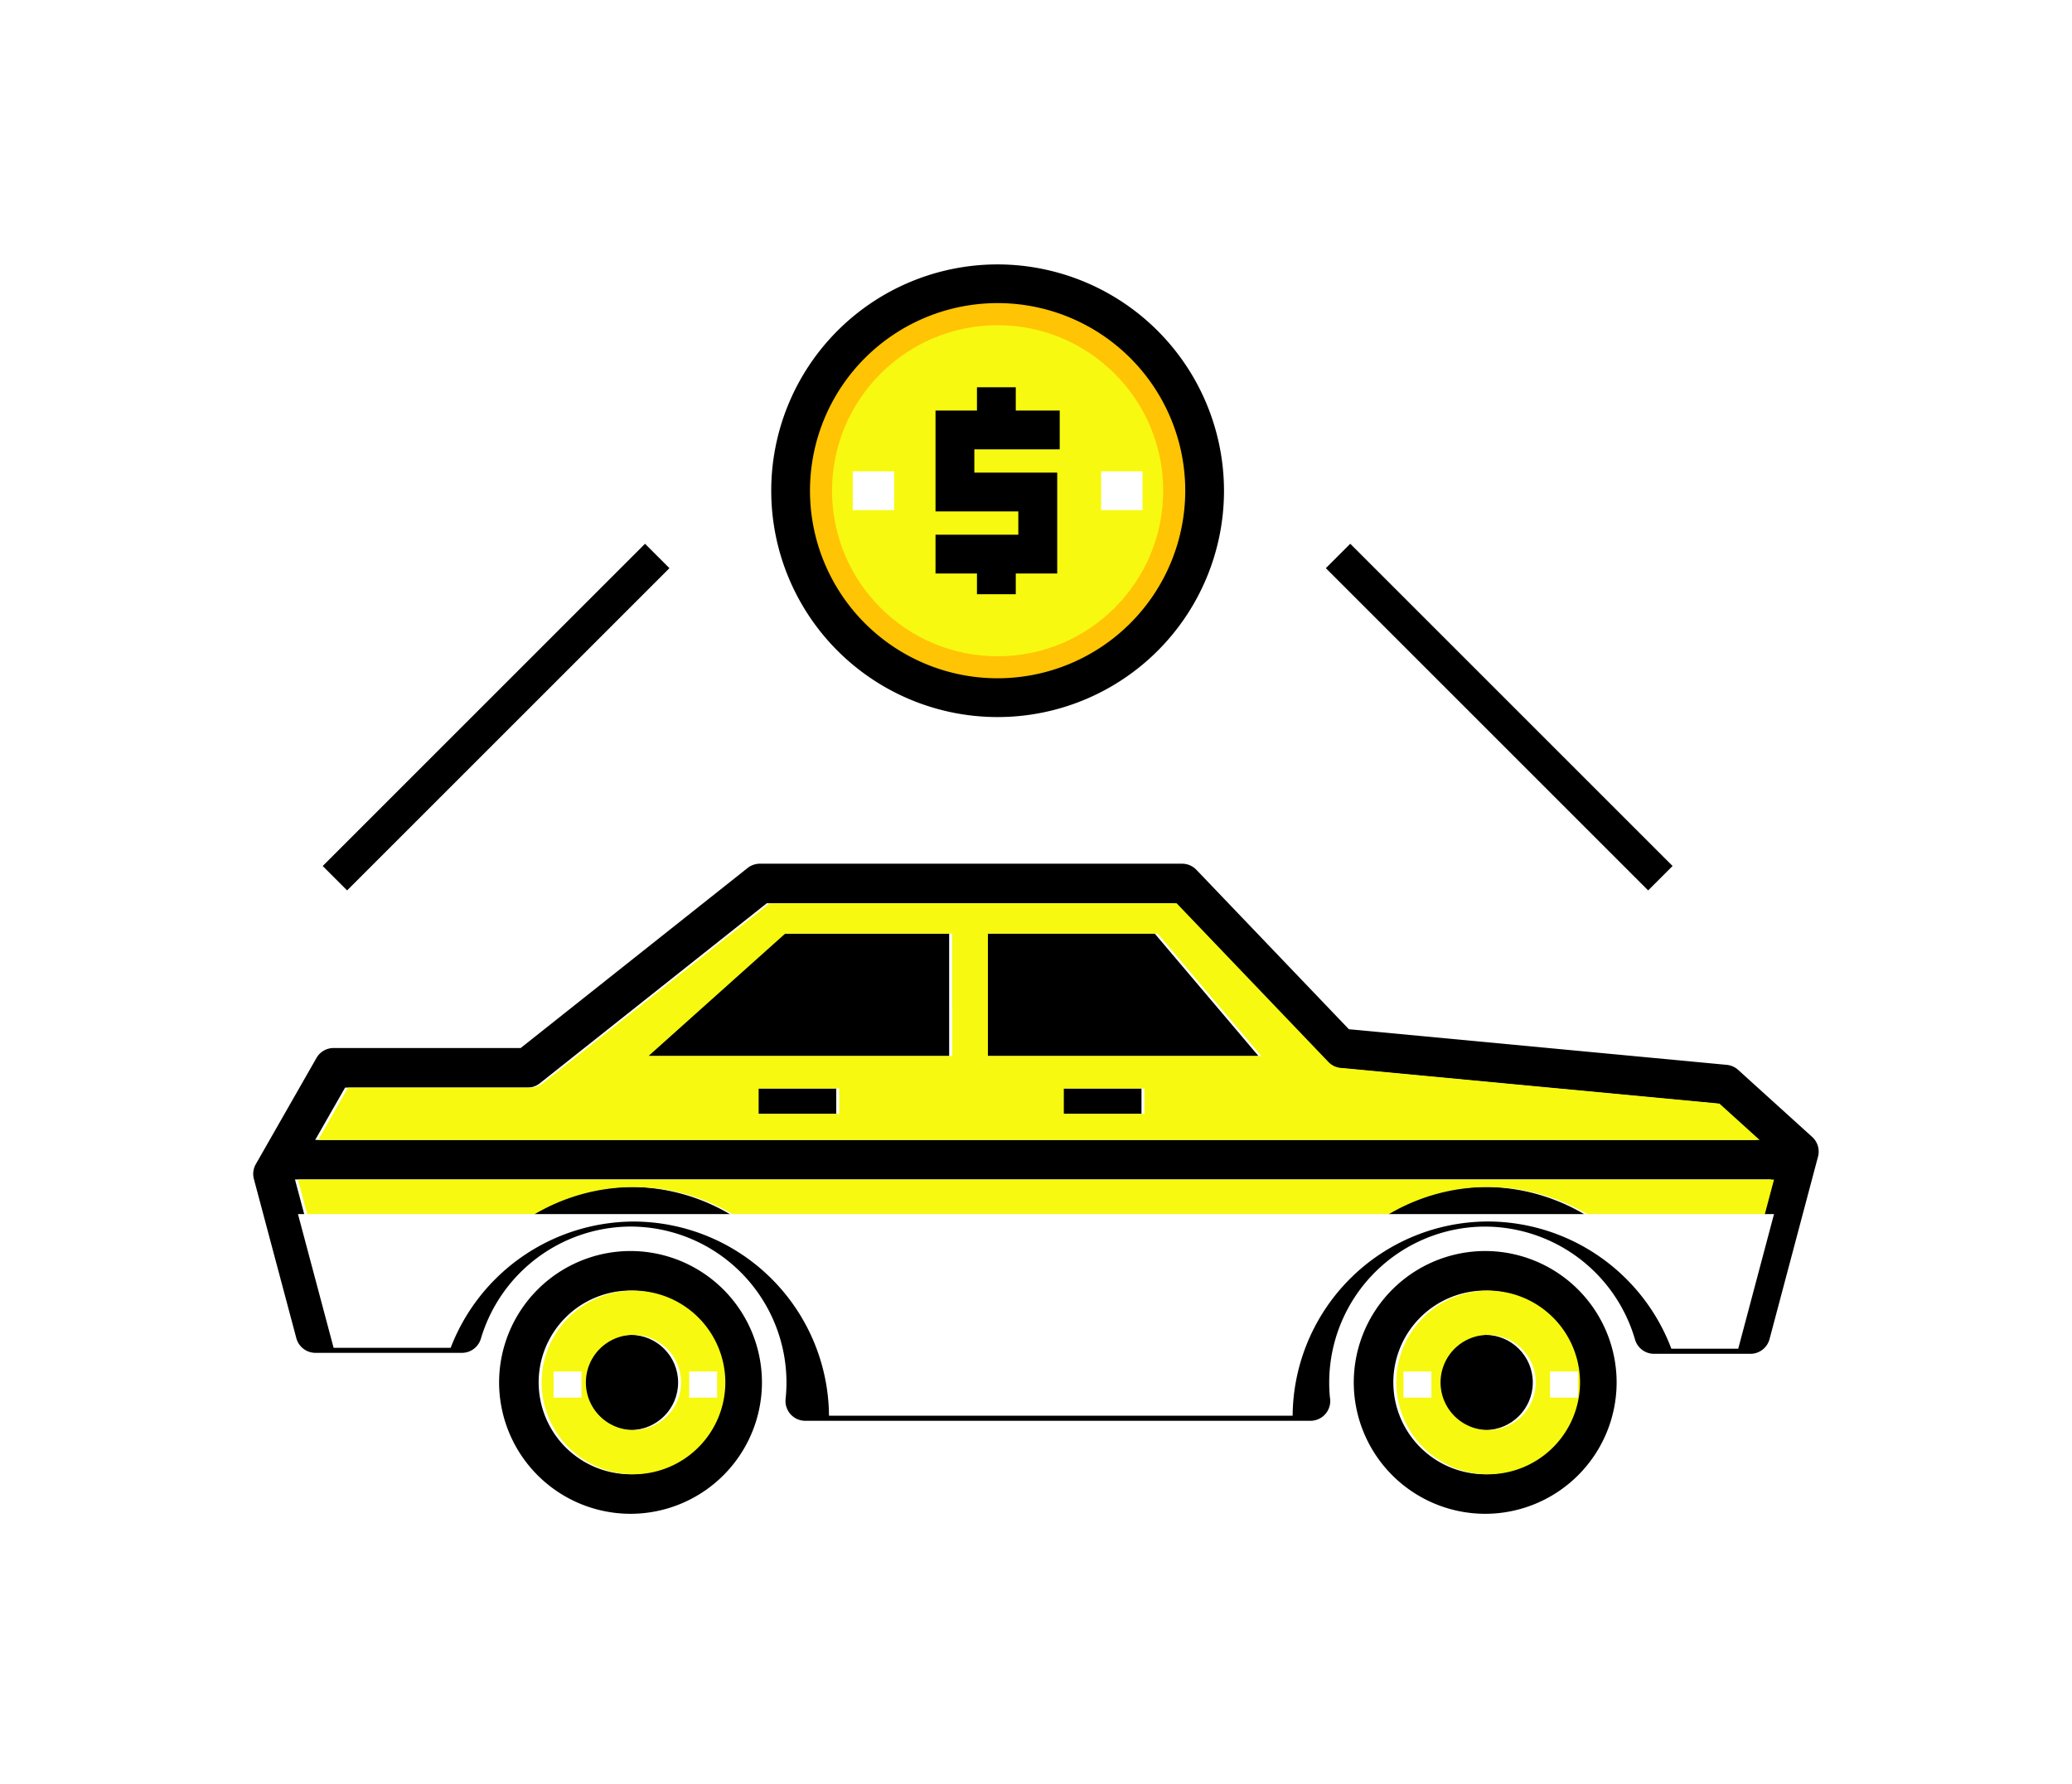
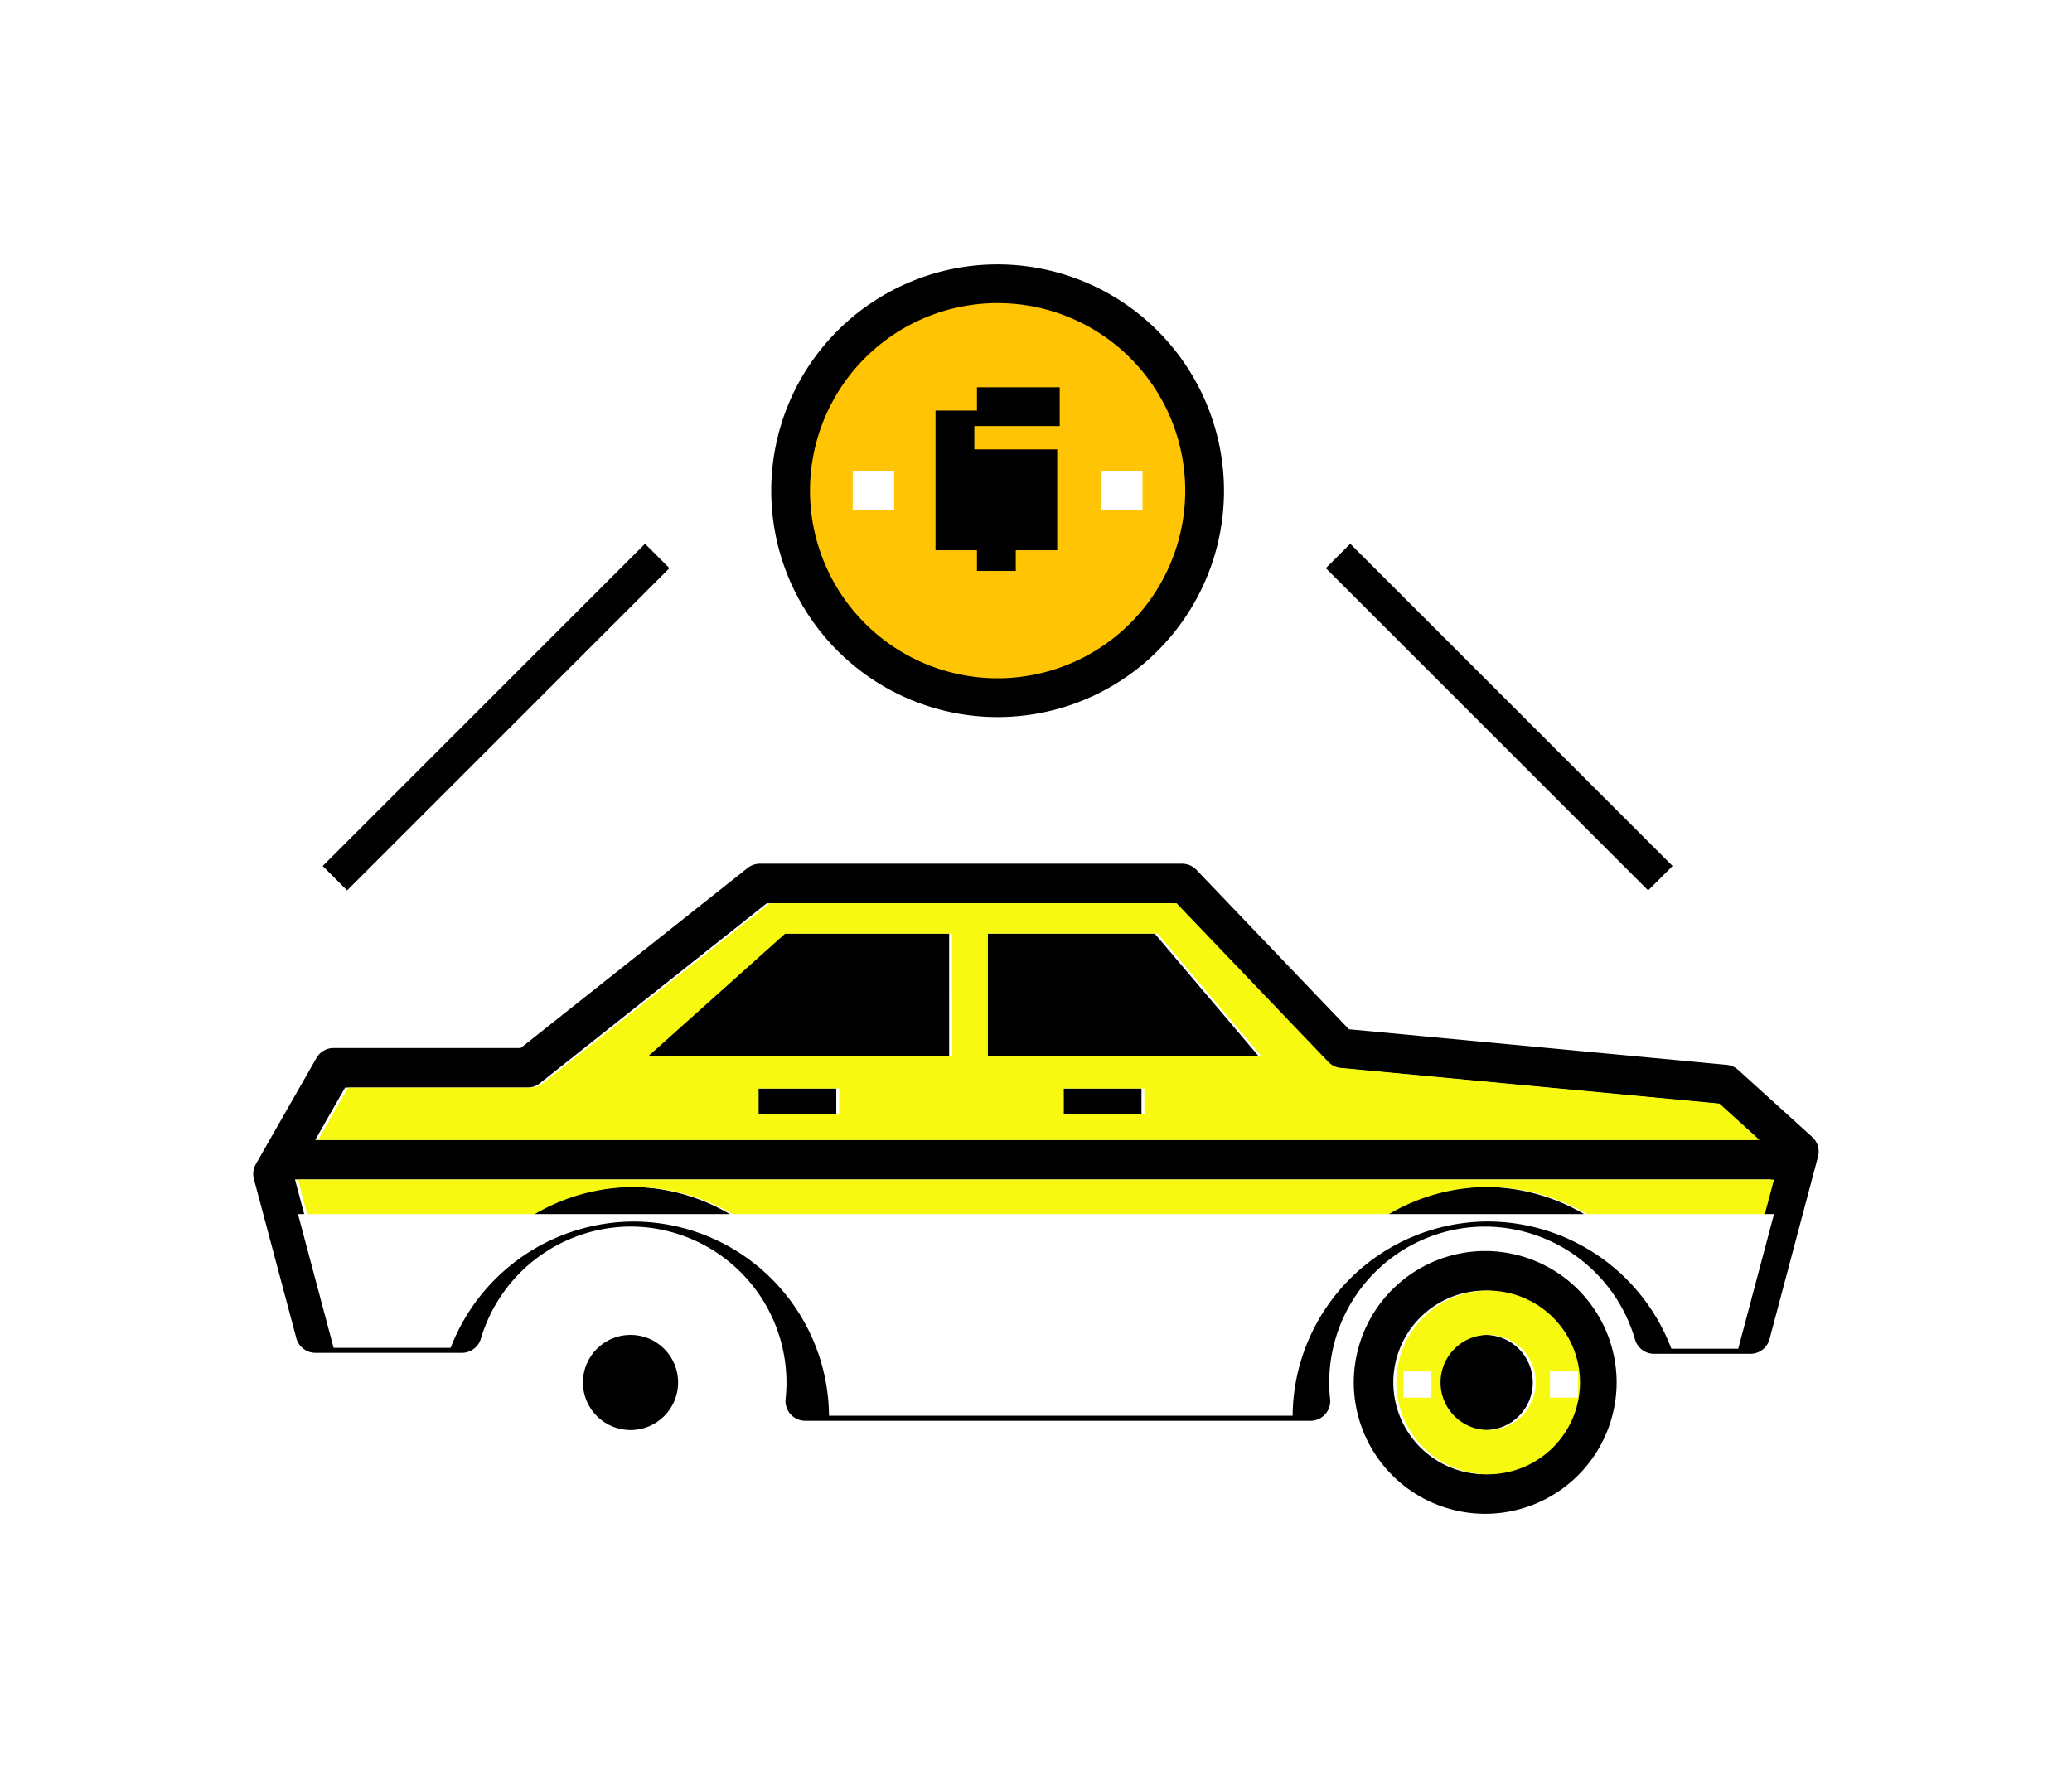
<svg xmlns="http://www.w3.org/2000/svg" width="180" height="155" viewBox="0 0 180 155">
  <defs>
    <filter id="Path_175326" x="25.885" y="102.493" width="128.226" height="17.526" filterUnits="userSpaceOnUse">
      <feOffset dy="3" />
      <feGaussianBlur result="blur" />
      <feFlood flood-color="#ffc403" result="color" />
      <feComposite operator="out" in="SourceGraphic" in2="blur" />
      <feComposite operator="in" in="color" />
      <feComposite operator="in" in2="SourceGraphic" />
    </filter>
  </defs>
  <g id="guide-car-icon-2-1" transform="translate(-528 -632)">
    <rect id="Rectangle_24159" data-name="Rectangle 24159" width="180" height="155" transform="translate(528 632)" fill="none" opacity="0.44" />
    <g id="guide-car-icon-2">
      <g id="Group_49647" data-name="Group 49647" transform="translate(563.749 724.893)">
        <rect id="Rectangle_22572" data-name="Rectangle 22572" width="3.875" height="3.632" transform="translate(0 0)" fill="#fff" />
        <rect id="Rectangle_22573" data-name="Rectangle 22573" width="3.875" height="3.632" transform="translate(7.749 0)" fill="#fff" />
        <rect id="Rectangle_22574" data-name="Rectangle 22574" width="3.875" height="3.632" transform="translate(96.867 0)" fill="#fff" />
        <rect id="Rectangle_22575" data-name="Rectangle 22575" width="3.875" height="3.632" transform="translate(104.616 0)" fill="#fff" />
      </g>
      <g id="Group_49678" data-name="Group 49678" transform="translate(407.917 -0.43)">
        <g id="Group_49658" data-name="Group 49658" transform="translate(142.083 707.479)">
          <g id="Group_49656" data-name="Group 49656" transform="translate(0 0)">
-             <path id="Path_175320" data-name="Path 175320" d="M-288.937,155.9a11.43,11.43,0,0,0-11.417-11.417A11.43,11.43,0,0,0-311.772,155.9a11.43,11.43,0,0,0,11.417,11.417A11.43,11.43,0,0,0-288.937,155.9Zm-19.4,0a7.989,7.989,0,0,1,7.98-7.98,7.99,7.99,0,0,1,7.98,7.98,7.989,7.989,0,0,1-7.98,7.98A7.989,7.989,0,0,1-308.335,155.9Z" transform="translate(333.13 -110.828)" />
            <circle id="Ellipse_3086" data-name="Ellipse 3086" cx="4.135" cy="4.135" r="4.135" transform="translate(28.64 40.942)" />
            <path id="Path_175321" data-name="Path 175321" d="M-219.509,155.9a11.431,11.431,0,0,0-11.418-11.417A11.43,11.43,0,0,0-242.345,155.9a11.43,11.43,0,0,0,11.417,11.417A11.431,11.431,0,0,0-219.509,155.9Zm-19.4,0a7.99,7.99,0,0,1,7.98-7.98,7.99,7.99,0,0,1,7.981,7.98,7.989,7.989,0,0,1-7.981,7.98A7.989,7.989,0,0,1-238.908,155.9Z" transform="translate(337.95 -110.828)" />
            <circle id="Ellipse_3087" data-name="Ellipse 3087" cx="4.135" cy="4.135" r="4.135" transform="translate(102.888 40.942)" />
            <rect id="Rectangle_23878" data-name="Rectangle 23878" width="6.997" height="2.21" transform="translate(43.651 19.531)" />
            <rect id="Rectangle_23879" data-name="Rectangle 23879" width="6.997" height="2.21" transform="translate(70.167 19.531)" />
            <path id="Path_175322" data-name="Path 175322" d="M-202.747,130.927a1.708,1.708,0,0,0-.991-.436l-32.824-3.095-13.246-13.852a1.718,1.718,0,0,0-1.242-.53h-36.679a1.714,1.714,0,0,0-1.068.372l-19.713,15.642H-324.76a1.717,1.717,0,0,0-1.492.866l-5.265,9.221a1.717,1.717,0,0,0-.169,1.3L-328,154.24a1.72,1.72,0,0,0,1.661,1.276h12.723a1.719,1.719,0,0,0,1.649-1.234,13.625,13.625,0,0,1,13-9.739A13.563,13.563,0,0,1-285.42,158.09a13.761,13.761,0,0,1-.076,1.431,1.722,1.722,0,0,0,.431,1.33,1.718,1.718,0,0,0,1.278.569H-239.9a1.719,1.719,0,0,0,1.719-1.719,1.786,1.786,0,0,0-.027-.3c-.043-.438-.064-.878-.064-1.307a13.563,13.563,0,0,1,13.548-13.548,13.611,13.611,0,0,1,13.019,9.811,1.719,1.719,0,0,0,1.652,1.243h8.373a1.719,1.719,0,0,0,1.661-1.277l4.211-15.852a1.718,1.718,0,0,0-.507-1.716Zm-121.015,1.537h15.85a1.714,1.714,0,0,0,1.068-.372l19.713-15.642h35.346l13.182,13.785a1.716,1.716,0,0,0,1.08.523l32.894,3.1,3.493,3.161H-326.363ZM-203,152.159h-5.81A17.074,17.074,0,0,0-224.72,141.1a17.006,17.006,0,0,0-16.985,16.878h-40.278A17.006,17.006,0,0,0-298.968,141.1a17.091,17.091,0,0,0-15.882,10.973h-10.168l-3.1-11.622h128.226Z" transform="translate(331.743 -113.013)" />
            <path id="Path_175323" data-name="Path 175323" d="M-272.3,118.691V129.33h23.757l-9.013-10.639Z" transform="translate(335.87 -112.619)" />
            <path id="Path_175324" data-name="Path 175324" d="M-299.88,129.33H-273.5V118.691H-288Z" transform="translate(333.956 -112.619)" />
          </g>
          <g id="Group_49657" data-name="Group 49657" transform="translate(3.885 3.437)">
            <path id="Path_175325" data-name="Path 175325" d="M-230.91,147.7a7.99,7.99,0,0,0-7.98,7.98,7.989,7.989,0,0,0,7.98,7.98,7.989,7.989,0,0,0,7.98-7.98A7.989,7.989,0,0,0-230.91,147.7Zm0,12.116a4.136,4.136,0,0,1-4.135-4.135,4.136,4.136,0,0,1,4.135-4.135,4.136,4.136,0,0,1,4.136,4.135A4.135,4.135,0,0,1-230.91,159.817Z" transform="translate(334.305 -114.042)" fill="#f7f910" />
            <g data-type="innerShadowGroup">
              <path id="Path_175326-2" data-name="Path 175326" d="M-325.013,150.3h10.168a17.09,17.09,0,0,1,15.882-10.973A17.006,17.006,0,0,1-281.978,156.2H-241.7a17.006,17.006,0,0,1,16.985-16.878A17.074,17.074,0,0,1-208.8,150.377h5.81l3.109-11.7H-328.11Z" transform="translate(328.11 -114.668)" fill="#f7f910" />
              <g transform="matrix(1, 0, 0, 1, -25.89, -78.49)" filter="url(#Path_175326)">
                <path id="Path_175326-3" data-name="Path 175326" d="M-325.013,150.3h10.168a17.09,17.09,0,0,1,15.882-10.973A17.006,17.006,0,0,1-281.978,156.2H-241.7a17.006,17.006,0,0,1,16.985-16.878A17.074,17.074,0,0,1-208.8,150.377h5.81l3.109-11.7H-328.11Z" transform="translate(354 -36.18)" fill="#fff" />
              </g>
            </g>
            <path id="Path_175327" data-name="Path 175327" d="M-204.737,133.635l-32.894-3.1a1.719,1.719,0,0,1-1.081-.523l-13.181-13.785h-35.346l-19.713,15.642a1.714,1.714,0,0,1-1.068.372h-15.85l-2.6,4.556h125.226Zm-76.467.9h-7v-2.211h7Zm9.812-5.031h-26.384l11.879-10.639h14.5Zm16.7,5.031h-7v-2.211h7Zm-13.595-5.031V118.862h14.744l9.012,10.639Z" transform="translate(328.224 -116.227)" fill="#f7f910" />
-             <path id="Path_175328" data-name="Path 175328" d="M-300.337,147.7a7.989,7.989,0,0,0-7.98,7.98,7.989,7.989,0,0,0,7.98,7.98,7.989,7.989,0,0,0,7.98-7.98A7.99,7.99,0,0,0-300.337,147.7Zm0,12.116a4.135,4.135,0,0,1-4.135-4.135,4.136,4.136,0,0,1,4.135-4.135,4.135,4.135,0,0,1,4.134,4.135A4.135,4.135,0,0,1-300.337,159.817Z" transform="translate(329.484 -114.042)" fill="#f7f910" />
          </g>
        </g>
        <g id="Group_49660" data-name="Group 49660" transform="translate(168.175 751.602)">
          <rect id="Rectangle_23822" data-name="Rectangle 23822" width="2.424" height="2.272" transform="translate(11.78)" fill="#fff" />
          <rect id="Rectangle_23823" data-name="Rectangle 23823" width="2.424" height="2.272" transform="translate(0)" fill="#fff" />
        </g>
        <g id="Group_49661" data-name="Group 49661" transform="translate(242.009 751.602)">
          <rect id="Rectangle_23822-2" data-name="Rectangle 23822" width="2.424" height="2.272" transform="translate(12.727)" fill="#fff" />
          <rect id="Rectangle_23823-2" data-name="Rectangle 23823" width="2.424" height="2.272" transform="translate(0)" fill="#fff" />
        </g>
      </g>
      <g id="Group_49680" data-name="Group 49680" transform="translate(11553.701 9894.784)">
        <circle id="Ellipse_3076" data-name="Ellipse 3076" cx="17.981" cy="17.981" r="17.981" transform="translate(-10957.016 -9238.124)" fill="#ffc403" />
-         <circle id="Ellipse_3077" data-name="Ellipse 3077" cx="14.385" cy="14.385" r="14.385" transform="translate(-10953.42 -9234.527)" fill="#f7f910" />
        <path id="Path_175268" data-name="Path 175268" d="M124.371,135.765a19.666,19.666,0,1,0,19.666,19.666A19.689,19.689,0,0,0,124.371,135.765Zm0,35.962a16.3,16.3,0,1,1,16.3-16.3A16.314,16.314,0,0,1,124.371,171.727Z" transform="translate(-11063.406 -9375.574)" />
-         <path id="Path_175269" data-name="Path 175269" d="M175.3,183.358h-3.371v2.023h-3.6v8.766h7.192v2.023h-7.192v3.371h3.6v1.8H175.3v-1.8h3.6v-8.766H171.7v-2.023h7.417v-3.371H175.3Z" transform="translate(-11112.758 -9412.492)" />
+         <path id="Path_175269" data-name="Path 175269" d="M175.3,183.358h-3.371v2.023h-3.6v8.766h7.192h-7.192v3.371h3.6v1.8H175.3v-1.8h3.6v-8.766H171.7v-2.023h7.417v-3.371H175.3Z" transform="translate(-11112.758 -9412.492)" />
        <g id="Group_49599" data-name="Group 49599" transform="translate(-10951.621 -9221.828)">
          <rect id="Rectangle_23822-3" data-name="Rectangle 23822" width="3.596" height="3.371" transform="translate(21.577)" fill="#fff" />
          <rect id="Rectangle_23823-3" data-name="Rectangle 23823" width="3.596" height="3.371" transform="translate(0)" fill="#fff" />
        </g>
      </g>
      <line id="Line_549" data-name="Line 549" x1="28" y2="28" transform="translate(557.094 680.309)" fill="none" stroke="#000" stroke-width="3" />
      <line id="Line_550" data-name="Line 550" x2="28" y2="28" transform="translate(644.239 680.309)" fill="none" stroke="#000" stroke-width="3" />
    </g>
  </g>
</svg>